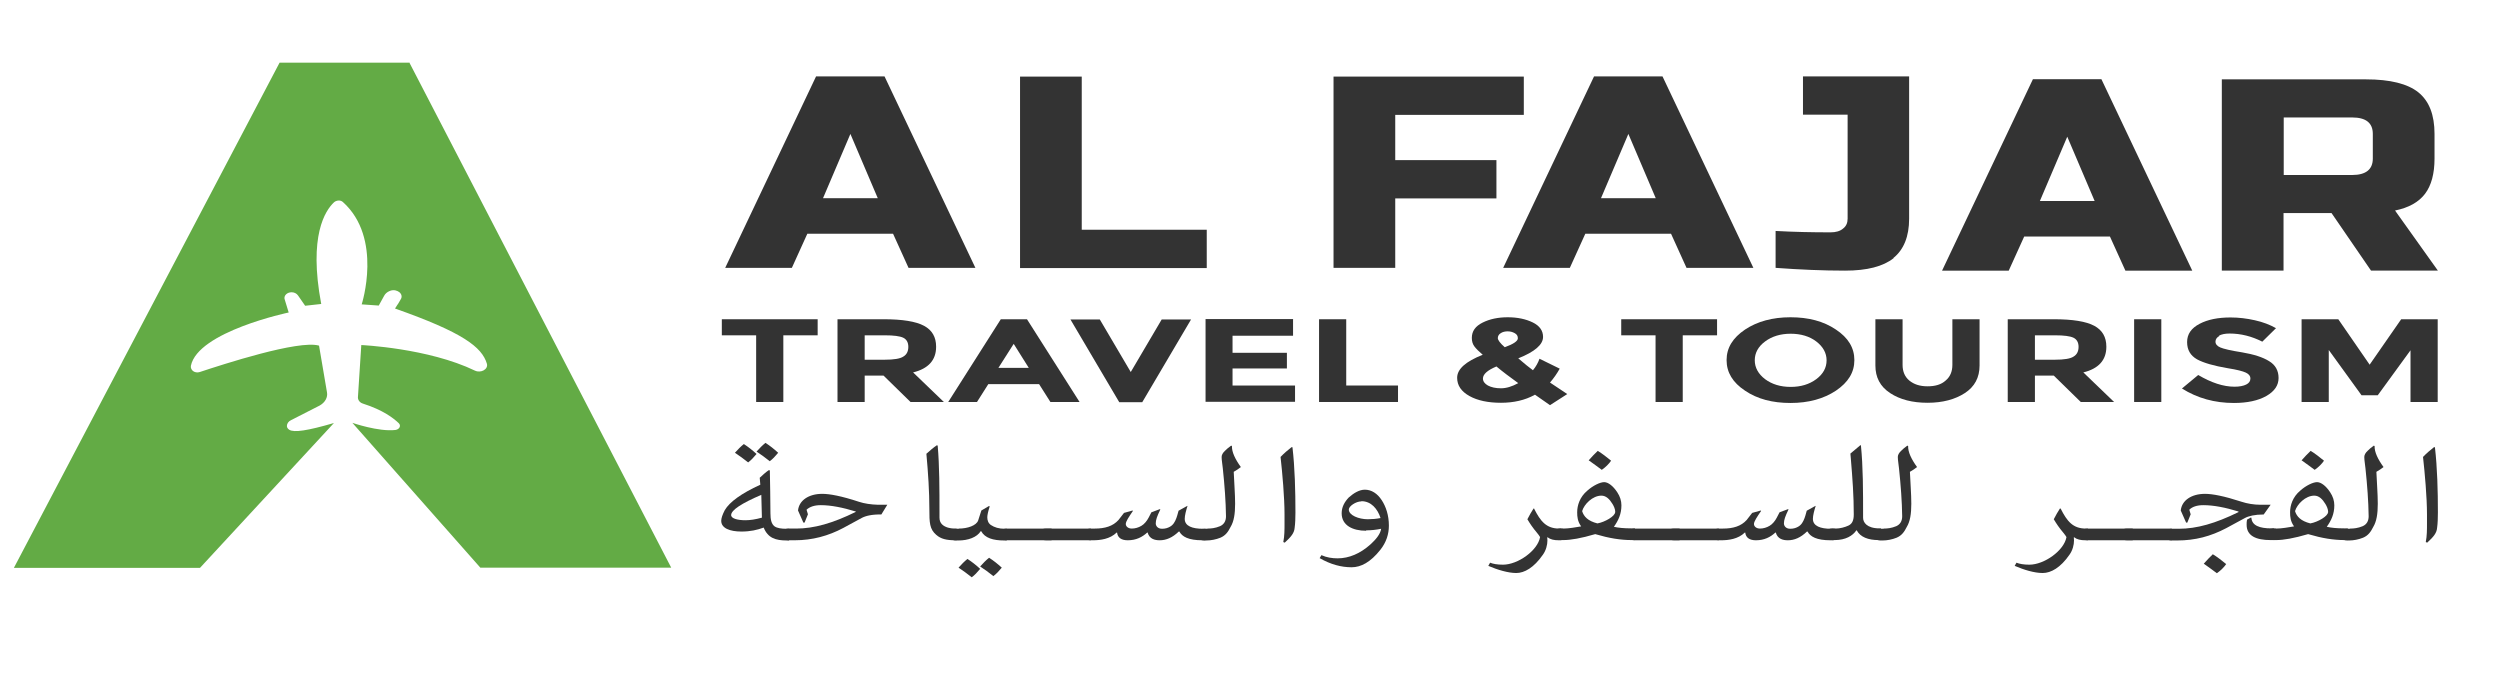
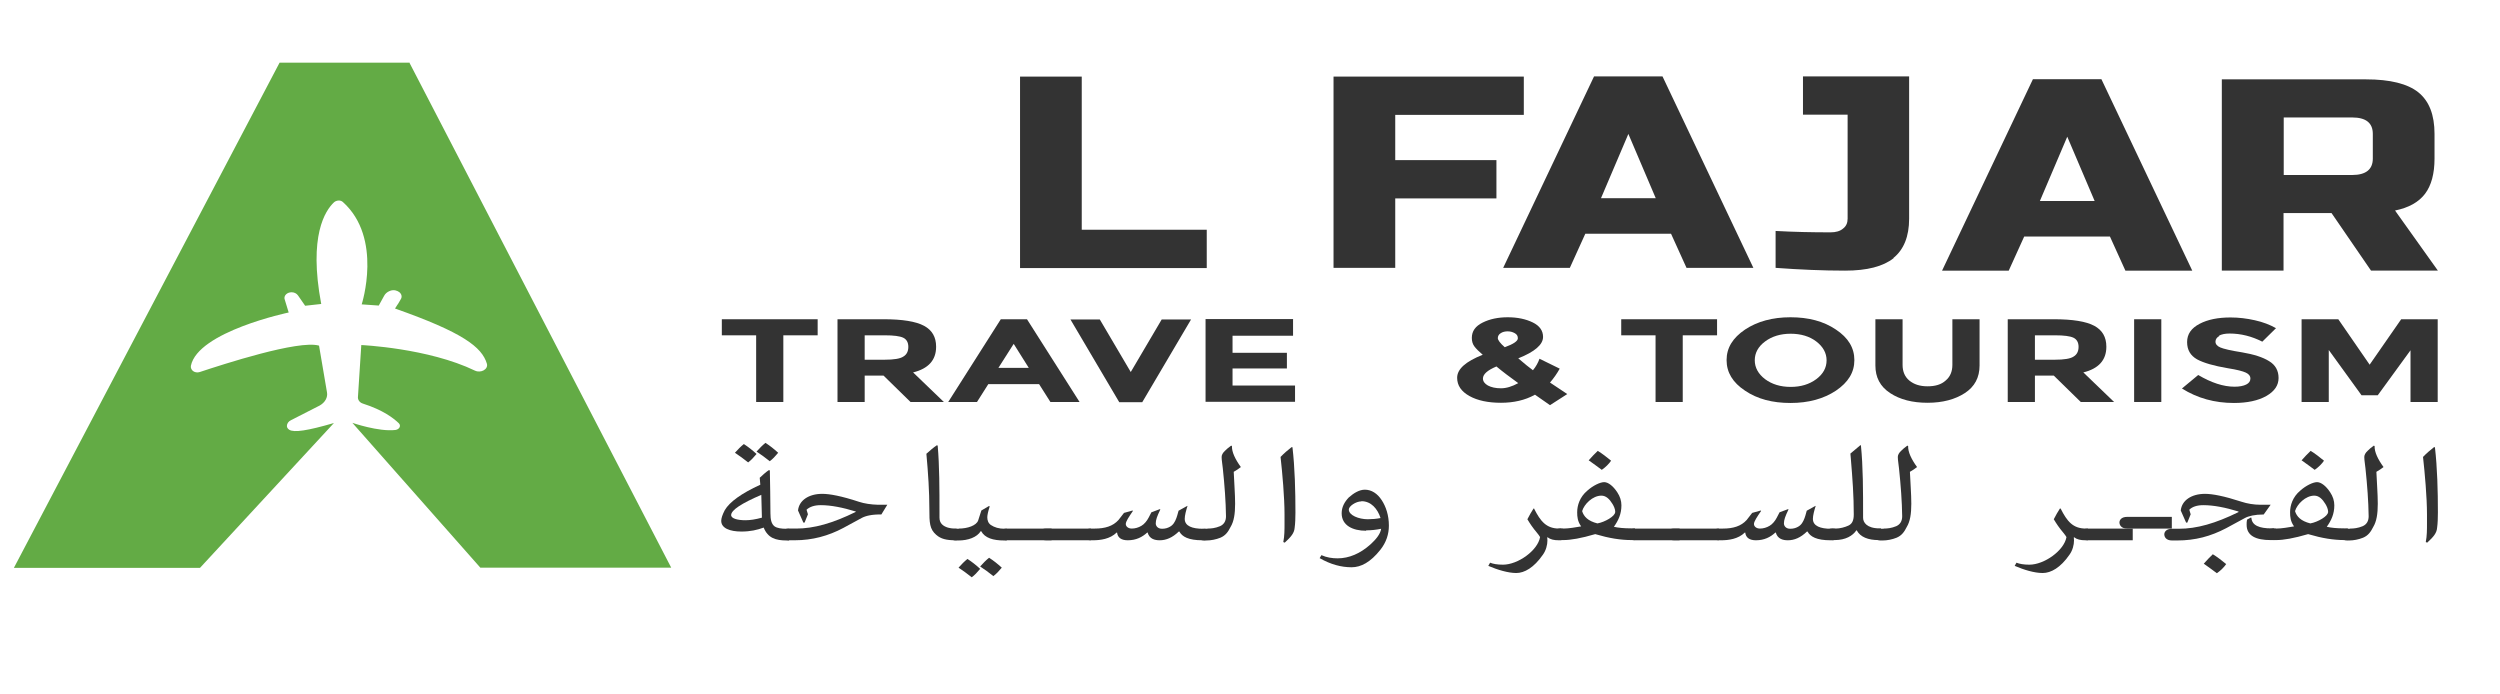
<svg xmlns="http://www.w3.org/2000/svg" id="Layer_1" version="1.1" viewBox="0 0 126 35">
  <defs>
    <style>
      .st0 {
        fill: #63ab45;
      }

      .st1 {
        fill: #333;
      }
    </style>
  </defs>
  <g>
    <path class="st1" d="M54.51,11.58h6.31v1.93h-9.41V3.86h3.11s0,7.72,0,7.72Z" />
    <path class="st1" d="M70.32,13.5h-3.11V3.86h9.59v1.93h-6.48v2.28h5.1v1.93h-5.1v3.52h0Z" />
    <path class="st1" d="M79.13,13.5h-3.37l4.58-9.65h3.45l4.58,9.65h-3.37l-.78-1.72h-4.32l-.78,1.72h0ZM80.68,9.99h2.77l-1.38-3.24-1.38,3.24h0Z" />
    <path class="st1" d="M95.44,13.01c-.53.42-1.34.63-2.45.63s-2.27-.05-3.5-.14v-1.86c.9.05,1.82.07,2.77.07.27,0,.48-.06.63-.19.16-.12.23-.29.23-.5v-5.24h-2.25v-1.93h5.35v7.17c0,.9-.27,1.56-.79,1.98h0Z" />
    <path class="st1" d="M101.25,13.64h-3.37l4.58-9.65h3.45l4.58,9.65h-3.37l-.78-1.72h-4.32l-.78,1.72h0ZM102.8,10.13h2.77l-1.38-3.24-1.38,3.24h0Z" />
    <path class="st1" d="M111.99,4h7.26c1.21,0,2.09.22,2.63.65.55.44.82,1.14.82,2.1v1.24c0,.76-.16,1.36-.48,1.78-.32.42-.82.7-1.51.84l2.16,3.03h-3.37l-1.99-2.9h-2.42v2.9h-3.11V4ZM119.59,6.75c0-.55-.34-.83-1.04-.83h-3.45v2.9h3.45c.69,0,1.04-.28,1.04-.83v-1.24Z" />
    <g>
      <path class="st1" d="M37.37,26.79c-.59,0-1.02-.17-1.02-.54,0-.13.06-.31.18-.54.24-.41.83-.84,1.79-1.28l-.03-.35c.14-.13.29-.27.45-.38h.06c.02.72.02,1.44.03,2.17,0,.32.05.54.21.66.13.09.34.12.59.12h.14v.59h-.12c-.55,0-.95-.12-1.16-.65-.32.12-.68.2-1.11.2h0ZM38.37,24.94c-1,.43-1.52.77-1.52,1.02,0,.18.34.26.72.26.24,0,.5-.04.83-.13l-.03-1.15h0ZM37.7,23.3c-.23-.18-.43-.33-.66-.48.15-.17.3-.32.45-.44.23.15.42.3.64.5-.16.19-.27.31-.43.43h0ZM38.79,23.24c-.23-.18-.43-.33-.66-.48.15-.17.3-.32.45-.44.23.15.42.3.64.5-.16.19-.27.31-.43.43h0Z" />
      <path class="st1" d="M40.12,26.64c.91,0,1.85-.27,3.01-.84v-.02c-.65-.2-1.25-.32-1.76-.32-.32,0-.56.08-.72.23l.07.23-.17.42h-.06l-.27-.61c.05-.51.54-.84,1.22-.84.38,0,.97.11,1.85.4.27.09.61.14.96.15h.47s-.3.49-.3.49c-.47-.01-.79.07-.98.17l-.94.51c-.75.4-1.56.62-2.44.62h-.29c-.31,0-.39-.19-.39-.31,0-.11.09-.28.39-.28h.35Z" />
      <path class="st1" d="M48.21,27.23h-.06c-.45,0-.73-.07-.96-.27-.34-.29-.35-.62-.35-1.3,0-.88-.06-1.81-.15-2.79.19-.17.36-.32.53-.43l.04.02c.09,1.02.09,2.22.09,3.36v.27c0,.3.2.43.42.5.14.04.29.05.36.05h.08v.59h0Z" />
      <path class="st1" d="M48.33,26.64c.43,0,.88-.15.97-.41l.16-.5.39-.23.03.03c-.08.24-.12.44-.12.54,0,.16.05.3.18.39.18.12.4.19.7.19h.1v.59h-.13c-.55,0-.97-.12-1.16-.47h-.02c-.19.31-.64.47-1.12.47h-.11c-.31,0-.39-.19-.39-.31,0-.11.09-.28.39-.28h.12ZM48.97,29.09c-.23-.18-.43-.33-.66-.48.15-.17.3-.32.45-.44.23.15.42.3.64.5-.16.19-.27.31-.43.43h0ZM50.06,29.03c-.23-.18-.43-.33-.66-.48.15-.17.3-.32.45-.44.23.15.42.3.64.5-.16.19-.27.31-.43.43h0Z" />
      <path class="st1" d="M53,26.64v.59h-2.25c-.31,0-.39-.19-.39-.31,0-.11.09-.28.39-.28h2.25Z" />
      <path class="st1" d="M54.98,26.64v.59h-2.25c-.31,0-.39-.19-.39-.31,0-.11.09-.28.39-.28h2.25Z" />
      <path class="st1" d="M60.74,27.23h-.14c-.7,0-1.02-.18-1.16-.44h-.03c-.32.31-.64.44-.96.44-.24,0-.52-.06-.61-.39h-.02c-.25.23-.56.39-.98.39-.31,0-.51-.12-.54-.39h-.02c-.34.33-.82.39-1.2.39h-.09c-.31,0-.39-.19-.39-.31,0-.11.09-.28.39-.28h.19c.51,0,.91-.12,1.19-.43l.28-.36.43-.12.02.02c-.21.31-.36.53-.36.66s.13.23.3.23.34-.05.49-.14c.14-.08.28-.25.36-.41l.14-.27.43-.16.02.02c-.17.35-.23.53-.23.7,0,.12.09.27.32.27.18,0,.3-.05.39-.1.17-.09.26-.25.33-.44.02-.07.06-.16.11-.37l.43-.24h.02c-.07.22-.14.48-.14.65,0,.37.39.5.92.5h.12v.59h0Z" />
      <path class="st1" d="M60.86,26.64c.18,0,.39-.02.63-.12.2-.09.3-.26.3-.5-.01-.74-.07-1.56-.16-2.41-.02-.22-.06-.41-.06-.58,0-.1.06-.21.17-.31.08-.08.18-.17.31-.26l.04.02c-.01.3.16.66.45,1.06-.1.08-.22.16-.36.24.02.54.07,1.1.07,1.61s-.06.89-.23,1.17c-.12.24-.25.43-.51.54-.22.09-.48.14-.7.14h-.09c-.31,0-.39-.19-.39-.31,0-.11.09-.28.39-.28h.13Z" />
      <path class="st1" d="M64.68,27.31c.06-.29.06-.62.06-.93v-.46c0-.85-.11-2.09-.2-2.89.16-.17.38-.36.55-.49h.05c.12,1.03.15,2.2.15,3.29,0,.28-.01.56-.04.77-.02.26-.17.45-.5.75l-.07-.03h0Z" />
      <path class="st1" d="M68.85,26.75c-.66,0-1.23-.26-1.23-.88,0-.31.14-.57.36-.8.26-.23.54-.39.81-.39.33,0,.63.19.85.53.21.32.36.76.36,1.28,0,.43-.13.84-.43,1.22-.5.63-.98.88-1.45.88-.52,0-1.05-.14-1.61-.46l.09-.15c.27.12.54.16.82.16.57,0,1.14-.24,1.66-.71.25-.23.49-.5.53-.78-.24.05-.5.08-.75.08h0ZM68.61,25.27c-.27,0-.63.24-.63.41,0,.29.5.49.96.49.21,0,.43-.02.64-.06-.15-.47-.48-.85-.96-.85h0Z" />
      <path class="st1" d="M77.32,25.64c.32.63.61,1,1.27,1h.1v.59h-.12c-.25,0-.43-.04-.57-.15h-.02c0,.05.01.11.01.16,0,.22-.07.5-.23.72-.45.65-.93.92-1.34.92s-.94-.16-1.41-.36l.09-.16c.15.06.36.1.65.1.75,0,1.75-.71,1.87-1.39-.03-.05-.08-.13-.15-.21-.22-.26-.36-.47-.49-.69.11-.21.21-.39.31-.54h.04,0Z" />
      <path class="st1" d="M78.78,26.64c.31,0,.66-.07.91-.11-.18-.25-.2-.48-.2-.71,0-.35.13-.77.51-1.09.29-.26.65-.43.85-.43s.45.19.66.51c.14.21.21.43.21.66,0,.43-.15.76-.38,1.08.21.05.5.08.88.08h.18v.59h-.16c-.56,0-1.13-.09-1.84-.3-.71.21-1.23.3-1.61.3h-.1c-.31,0-.39-.19-.39-.31,0-.11.09-.28.39-.28h.1ZM81.41,25.82c0-.17-.08-.32-.14-.42-.15-.25-.33-.42-.56-.42-.44,0-.87.43-.97.78.08.27.29.5.77.62.39-.07.89-.37.89-.56h0ZM80.52,22.72c.23.14.45.31.68.5-.12.17-.27.32-.47.46-.22-.17-.44-.32-.66-.48.15-.17.3-.33.45-.47Z" />
      <path class="st1" d="M84.65,26.64v.59h-2.25c-.31,0-.39-.19-.39-.31,0-.11.09-.28.39-.28h2.25Z" />
      <path class="st1" d="M86.63,26.64v.59h-2.25c-.31,0-.39-.19-.39-.31,0-.11.09-.28.39-.28h2.25Z" />
      <path class="st1" d="M92.4,27.23h-.14c-.7,0-1.02-.18-1.16-.44h-.03c-.32.31-.64.44-.96.44-.24,0-.52-.06-.61-.39h-.02c-.25.23-.56.39-.98.39-.31,0-.51-.12-.54-.39h-.02c-.34.33-.82.39-1.2.39h-.09c-.31,0-.39-.19-.39-.31,0-.11.09-.28.39-.28h.19c.51,0,.91-.12,1.19-.43l.28-.36.43-.12.02.02c-.21.31-.36.53-.36.66s.13.23.3.23.34-.05.49-.14c.14-.08.28-.25.36-.41l.14-.27.43-.16.02.02c-.17.35-.23.53-.23.7,0,.12.09.27.32.27.18,0,.3-.05.39-.1.17-.09.26-.25.33-.44.02-.07.06-.16.11-.37l.43-.24h.02c-.07.22-.14.48-.14.65,0,.37.39.5.92.5h.12v.59h0Z" />
      <path class="st1" d="M92.51,26.64c.23,0,.48-.07.65-.15.17-.08.27-.23.27-.56,0-.93-.06-1.77-.15-2.84l-.02-.23.5-.42h.03c.11,1.1.11,2.24.11,3.66,0,.22.18.53.83.53h.07v.59h-.12c-.52,0-.92-.15-1.1-.49h-.02c-.18.27-.54.49-1.09.49h-.09c-.31,0-.39-.19-.39-.31,0-.11.09-.28.39-.28h.11Z" />
      <path class="st1" d="M94.94,26.64c.18,0,.39-.02.63-.12.2-.09.3-.26.3-.5-.01-.74-.07-1.56-.16-2.41-.02-.22-.06-.41-.06-.58,0-.1.06-.21.17-.31.08-.08.18-.17.31-.26l.04.02c-.01.3.16.66.45,1.06-.1.08-.22.16-.36.24.02.54.07,1.1.07,1.61s-.06.89-.23,1.17c-.12.24-.25.43-.51.54-.22.09-.48.14-.7.14h-.09c-.31,0-.39-.19-.39-.31,0-.11.09-.28.39-.28h.13Z" />
      <path class="st1" d="M103.86,25.64c.32.63.61,1,1.27,1h.1v.59h-.12c-.25,0-.43-.04-.57-.15h-.02c0,.05.01.11.01.16,0,.22-.07.5-.23.72-.45.65-.93.92-1.35.92s-.94-.16-1.41-.36l.09-.16c.15.06.36.1.65.1.75,0,1.75-.71,1.87-1.39-.03-.05-.08-.13-.15-.21-.22-.26-.36-.47-.49-.69.11-.21.21-.39.31-.54h.04,0Z" />
      <path class="st1" d="M107.49,26.64v.59h-2.25c-.31,0-.39-.19-.39-.31,0-.11.09-.28.39-.28h2.25Z" />
-       <path class="st1" d="M109.46,26.64v.59h-2.25c-.31,0-.39-.19-.39-.31,0-.11.09-.28.39-.28h2.25Z" />
+       <path class="st1" d="M109.46,26.64h-2.25c-.31,0-.39-.19-.39-.31,0-.11.09-.28.39-.28h2.25Z" />
      <path class="st1" d="M112.82,25.78c-.65-.2-1.25-.32-1.77-.32-.32,0-.56.08-.71.23l.07.23-.17.42h-.06l-.27-.61c.05-.51.54-.84,1.22-.84.38,0,.96.11,1.85.4.27.09.61.15.96.15h.5s-.35.49-.35.49c-.45,0-.77.08-.95.18l-.94.51c-.78.41-1.56.62-2.47.62h-.26c-.31,0-.39-.19-.39-.31,0-.11.09-.28.39-.28h.34c.91,0,1.85-.27,3.01-.84v-.02h0ZM111.52,27.93c.23.14.45.31.68.5-.12.17-.27.32-.47.46-.22-.17-.44-.32-.66-.48.15-.17.3-.33.45-.47ZM113.45,26.09h.02c.02.4.42.54,1,.54h.15v.59h-.18c-.73,0-1.21-.21-1.21-.77,0-.09,0-.17.02-.26l.2-.11h0Z" />
      <path class="st1" d="M114.71,26.64c.31,0,.66-.07.91-.11-.18-.25-.2-.48-.2-.71,0-.35.13-.77.51-1.09.29-.26.65-.43.85-.43s.45.19.66.51c.14.21.21.43.21.66,0,.43-.15.76-.38,1.08.21.05.5.08.88.08h.18v.59h-.16c-.56,0-1.13-.09-1.84-.3-.72.21-1.23.3-1.61.3h-.1c-.31,0-.39-.19-.39-.31,0-.11.09-.28.39-.28h.09,0ZM117.34,25.82c0-.17-.08-.32-.14-.42-.15-.25-.33-.42-.56-.42-.44,0-.87.43-.97.78.08.27.29.5.77.62.39-.07.89-.37.89-.56h0ZM116.45,22.72c.23.14.45.31.68.5-.12.17-.27.32-.47.46-.22-.17-.44-.32-.66-.48.15-.17.3-.33.45-.47Z" />
      <path class="st1" d="M118.45,26.64c.18,0,.39-.02.63-.12.2-.09.3-.26.3-.5-.01-.74-.07-1.56-.16-2.41-.02-.22-.06-.41-.06-.58,0-.1.06-.21.17-.31.08-.08.18-.17.31-.26l.04.02c-.01.3.16.66.45,1.06-.1.08-.22.16-.36.24.02.54.07,1.1.07,1.61s-.06.89-.23,1.17c-.12.24-.25.43-.51.54-.22.09-.48.14-.7.14h-.09c-.31,0-.39-.19-.39-.31,0-.11.09-.28.39-.28h.13Z" />
      <path class="st1" d="M122.26,27.31c.06-.29.06-.62.06-.93v-.46c0-.85-.11-2.09-.2-2.89.16-.17.38-.36.55-.49h.05c.12,1.03.15,2.2.15,3.29,0,.28-.01.56-.04.77-.02.26-.17.45-.5.75l-.07-.03h0Z" />
    </g>
-     <path class="st1" d="M39.92,13.5h-3.37l4.58-9.65h3.45l4.58,9.65h-3.37l-.78-1.72h-4.32l-.78,1.72h0ZM41.47,9.99h2.77l-1.38-3.24-1.38,3.24h0Z" />
    <g>
      <path class="st1" d="M39.48,16.9v3.36h-1.37v-3.36h-1.73v-.81h4.83v.81h-1.73Z" />
      <path class="st1" d="M47.18,17.48c0,.67-.39,1.1-1.16,1.29l1.55,1.49h-1.68l-1.36-1.33h-.95v1.33h-1.37v-4.17h2.32c.95,0,1.63.11,2.04.33.41.22.61.57.61,1.05h0ZM45.53,17.97c.17-.1.25-.27.25-.49s-.09-.38-.26-.46-.48-.12-.92-.12h-1.02v1.23h1c.47,0,.79-.05.95-.16h0Z" />
      <path class="st1" d="M52.94,20.26l-.57-.9h-2.56l-.57.9h-1.45l2.65-4.17h1.32l2.65,4.17h-1.46ZM51.09,17.33l-.77,1.21h1.53l-.76-1.21Z" />
      <path class="st1" d="M56.99,18.75l1.56-2.65h1.48l-2.46,4.17h-1.16l-2.46-4.17h1.48s1.56,2.65,1.56,2.65Z" />
      <path class="st1" d="M65.17,16.09v.83h-3.05v.86h2.74v.79h-2.74v.86h3.15v.82h-4.51v-4.17h4.42,0Z" />
-       <path class="st1" d="M66.48,20.26v-4.17h1.37v3.34h2.61v.83h-3.98Z" />
      <path class="st1" d="M77.35,19.9c-.49.27-1.06.4-1.7.4s-1.18-.11-1.59-.34c-.41-.23-.62-.53-.62-.92,0-.44.43-.82,1.29-1.16-.19-.16-.33-.3-.42-.42-.09-.12-.13-.26-.13-.43,0-.34.18-.59.54-.77.36-.18.78-.27,1.27-.27s.91.09,1.26.26c.35.17.52.42.52.73,0,.39-.42.75-1.25,1.08.33.28.57.48.74.6.15-.18.26-.38.33-.58l1.02.5c-.14.25-.3.48-.49.7l.87.58-.87.56-.76-.53h0ZM74.99,19.43c.17.09.39.14.66.14s.56-.09.87-.26c-.43-.31-.79-.58-1.1-.84-.45.19-.68.39-.68.61,0,.14.09.26.25.35ZM75.98,16.7c-.13,0-.25.03-.34.09-.1.06-.15.15-.15.25s.12.26.35.46c.44-.16.66-.31.66-.45,0-.12-.05-.2-.16-.26-.11-.06-.22-.09-.35-.09h0Z" />
      <path class="st1" d="M84.81,16.9v3.36h-1.37v-3.36h-1.73v-.81h4.83v.81h-1.73Z" />
      <path class="st1" d="M92.53,19.69c-.62.41-1.38.62-2.29.62s-1.67-.2-2.29-.62c-.62-.41-.93-.92-.93-1.54s.31-1.12.93-1.54c.62-.41,1.38-.62,2.29-.62s1.67.2,2.29.62c.62.41.93.92.93,1.54s-.31,1.12-.93,1.54ZM92.06,18.16c0-.37-.18-.69-.52-.95s-.78-.39-1.29-.39-.94.13-1.29.39c-.35.26-.52.58-.52.95s.18.69.52.95c.35.26.78.39,1.29.39s.94-.13,1.29-.39c.35-.26.52-.58.52-.95Z" />
      <path class="st1" d="M96.23,19.18c.23.19.53.29.92.29s.69-.09.91-.29c.23-.19.34-.46.34-.79v-2.3h1.37v2.33c0,.61-.25,1.07-.74,1.39s-1.12.49-1.88.49-1.39-.16-1.89-.49-.74-.79-.74-1.39v-2.33h1.37v2.3c0,.33.11.6.34.79h0Z" />
      <path class="st1" d="M106.16,17.48c0,.67-.39,1.1-1.16,1.29l1.55,1.49h-1.68l-1.36-1.33h-.95v1.33h-1.37v-4.17h2.32c.95,0,1.63.11,2.04.33s.61.57.61,1.05h0ZM104.51,17.97c.17-.1.25-.27.25-.49s-.09-.38-.26-.46-.48-.12-.92-.12h-1.02v1.23h1c.47,0,.79-.05.95-.16h0Z" />
      <path class="st1" d="M107.56,16.09h1.37v4.17h-1.37v-4.17Z" />
      <path class="st1" d="M111.86,16.93c-.13.07-.2.17-.2.29s.08.22.24.29.53.16,1.11.25c.58.1,1.03.24,1.35.44.32.19.48.48.48.85s-.2.67-.62.91c-.41.23-.95.35-1.63.35-.97,0-1.84-.24-2.62-.73l.82-.68c.66.39,1.27.59,1.83.59.25,0,.45-.04.59-.11s.21-.17.21-.3-.08-.23-.23-.3-.45-.15-.9-.22c-.71-.12-1.23-.27-1.56-.45-.33-.19-.5-.47-.5-.87s.21-.7.63-.92.94-.32,1.56-.32c.41,0,.82.05,1.22.14.41.09.77.23,1.07.4l-.69.68c-.53-.27-1.08-.41-1.65-.41-.23,0-.41.04-.54.11h0Z" />
      <path class="st1" d="M121.5,17.64l-1.66,2.28h-.82l-1.65-2.28v2.62h-1.37v-4.17h1.85l1.58,2.29,1.59-2.29h1.84v4.17h-1.37v-2.62h0Z" />
    </g>
  </g>
  <path class="st0" d="M20.61,3.16h-6.52L.7,28.62h9.38l6.75-7.3c-1.34.39-2.01.49-2.25.34-.08-.05-.12-.12-.12-.19,0-.12.08-.24.22-.3l1.43-.73c.27-.15.42-.41.37-.67l-.4-2.35c-1.03-.3-4.86.95-6.01,1.33-.25.08-.48-.09-.45-.31.35-1.73,4.93-2.69,4.93-2.69l-.21-.69c-.03-.17.13-.33.36-.33.13,0,.25.06.32.16l.36.52.81-.09c-.65-3.45.21-4.71.64-5.12.12-.11.33-.13.45-.02,2.03,1.82.95,5.16.95,5.16l.86.06.27-.49c.05-.1.15-.19.27-.24.02,0,.03-.01.05-.02.19-.06.34,0,.44.07h0c.12.09.16.24.08.36-.08.13-.13.24-.17.28l-.12.19c3.41,1.2,4.38,1.94,4.63,2.78.08.28-.3.49-.6.35-2.36-1.14-5.73-1.29-5.73-1.29l-.17,2.64c0,.13.09.26.25.31,1.03.33,1.55.74,1.81.99.13.13.03.31-.17.34-.85.1-2.17-.36-2.17-.36l6.45,7.3h9.62L20.63,3.15h-.02Z" />
</svg>